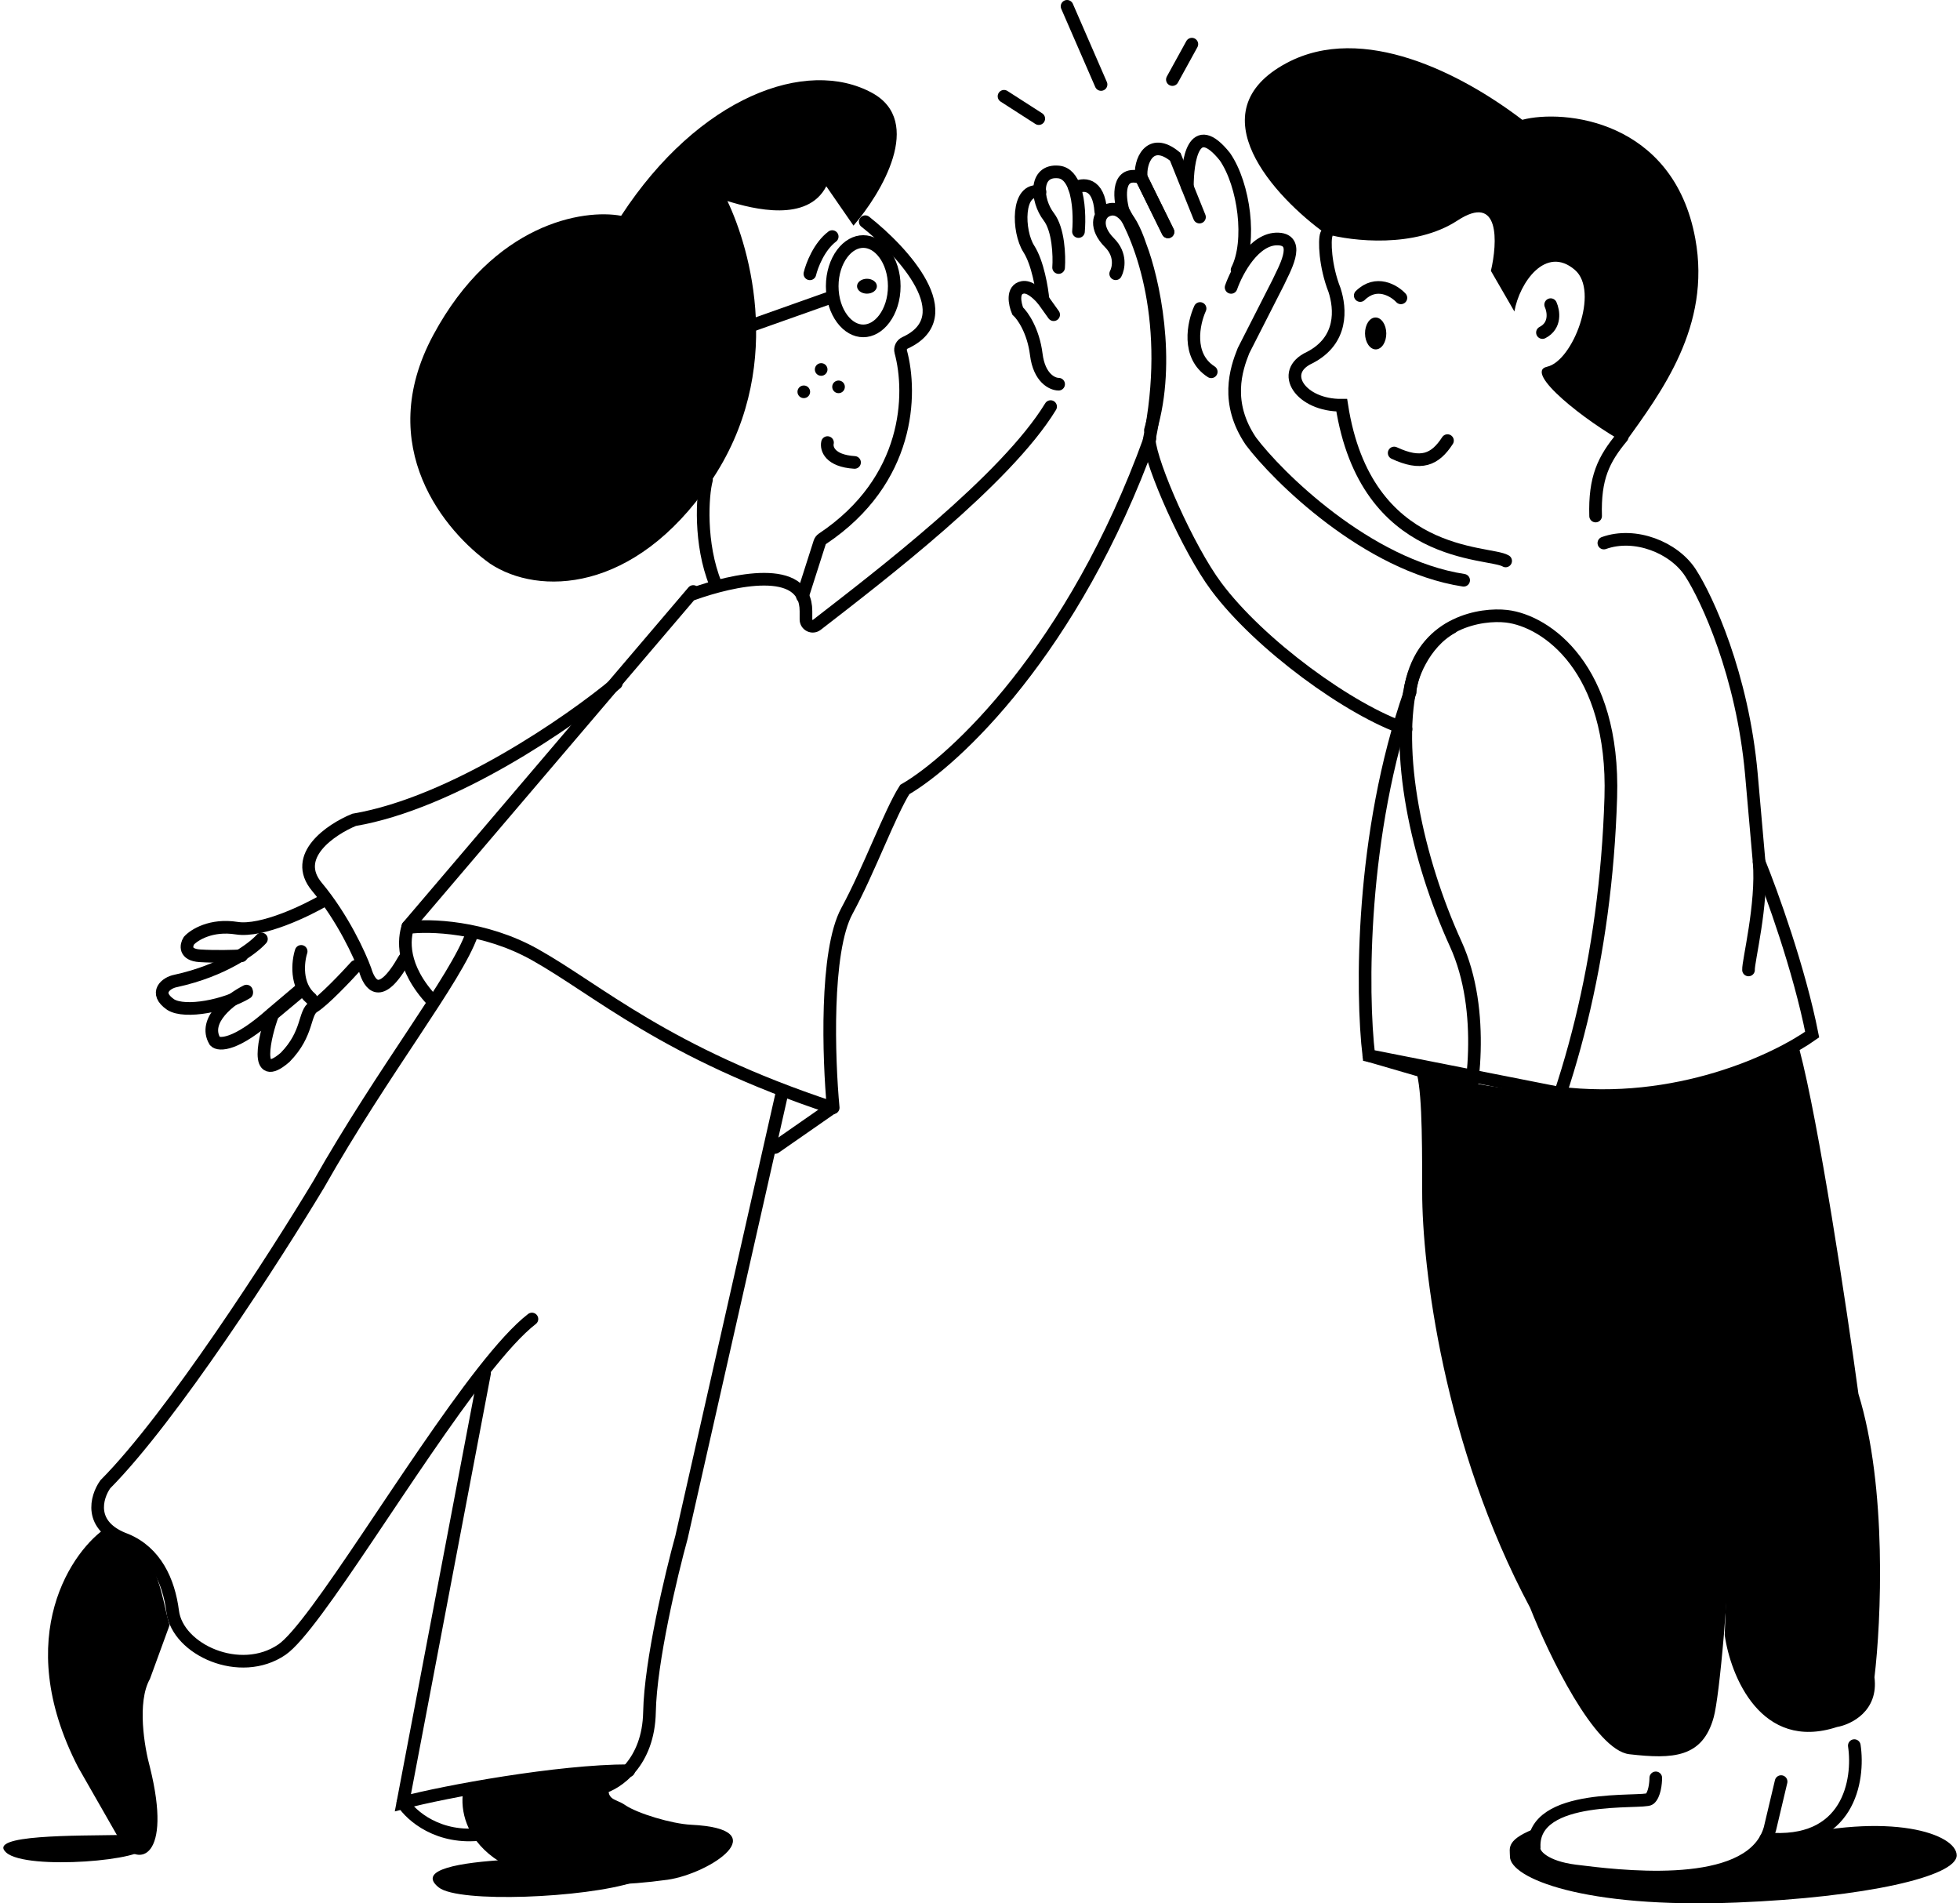
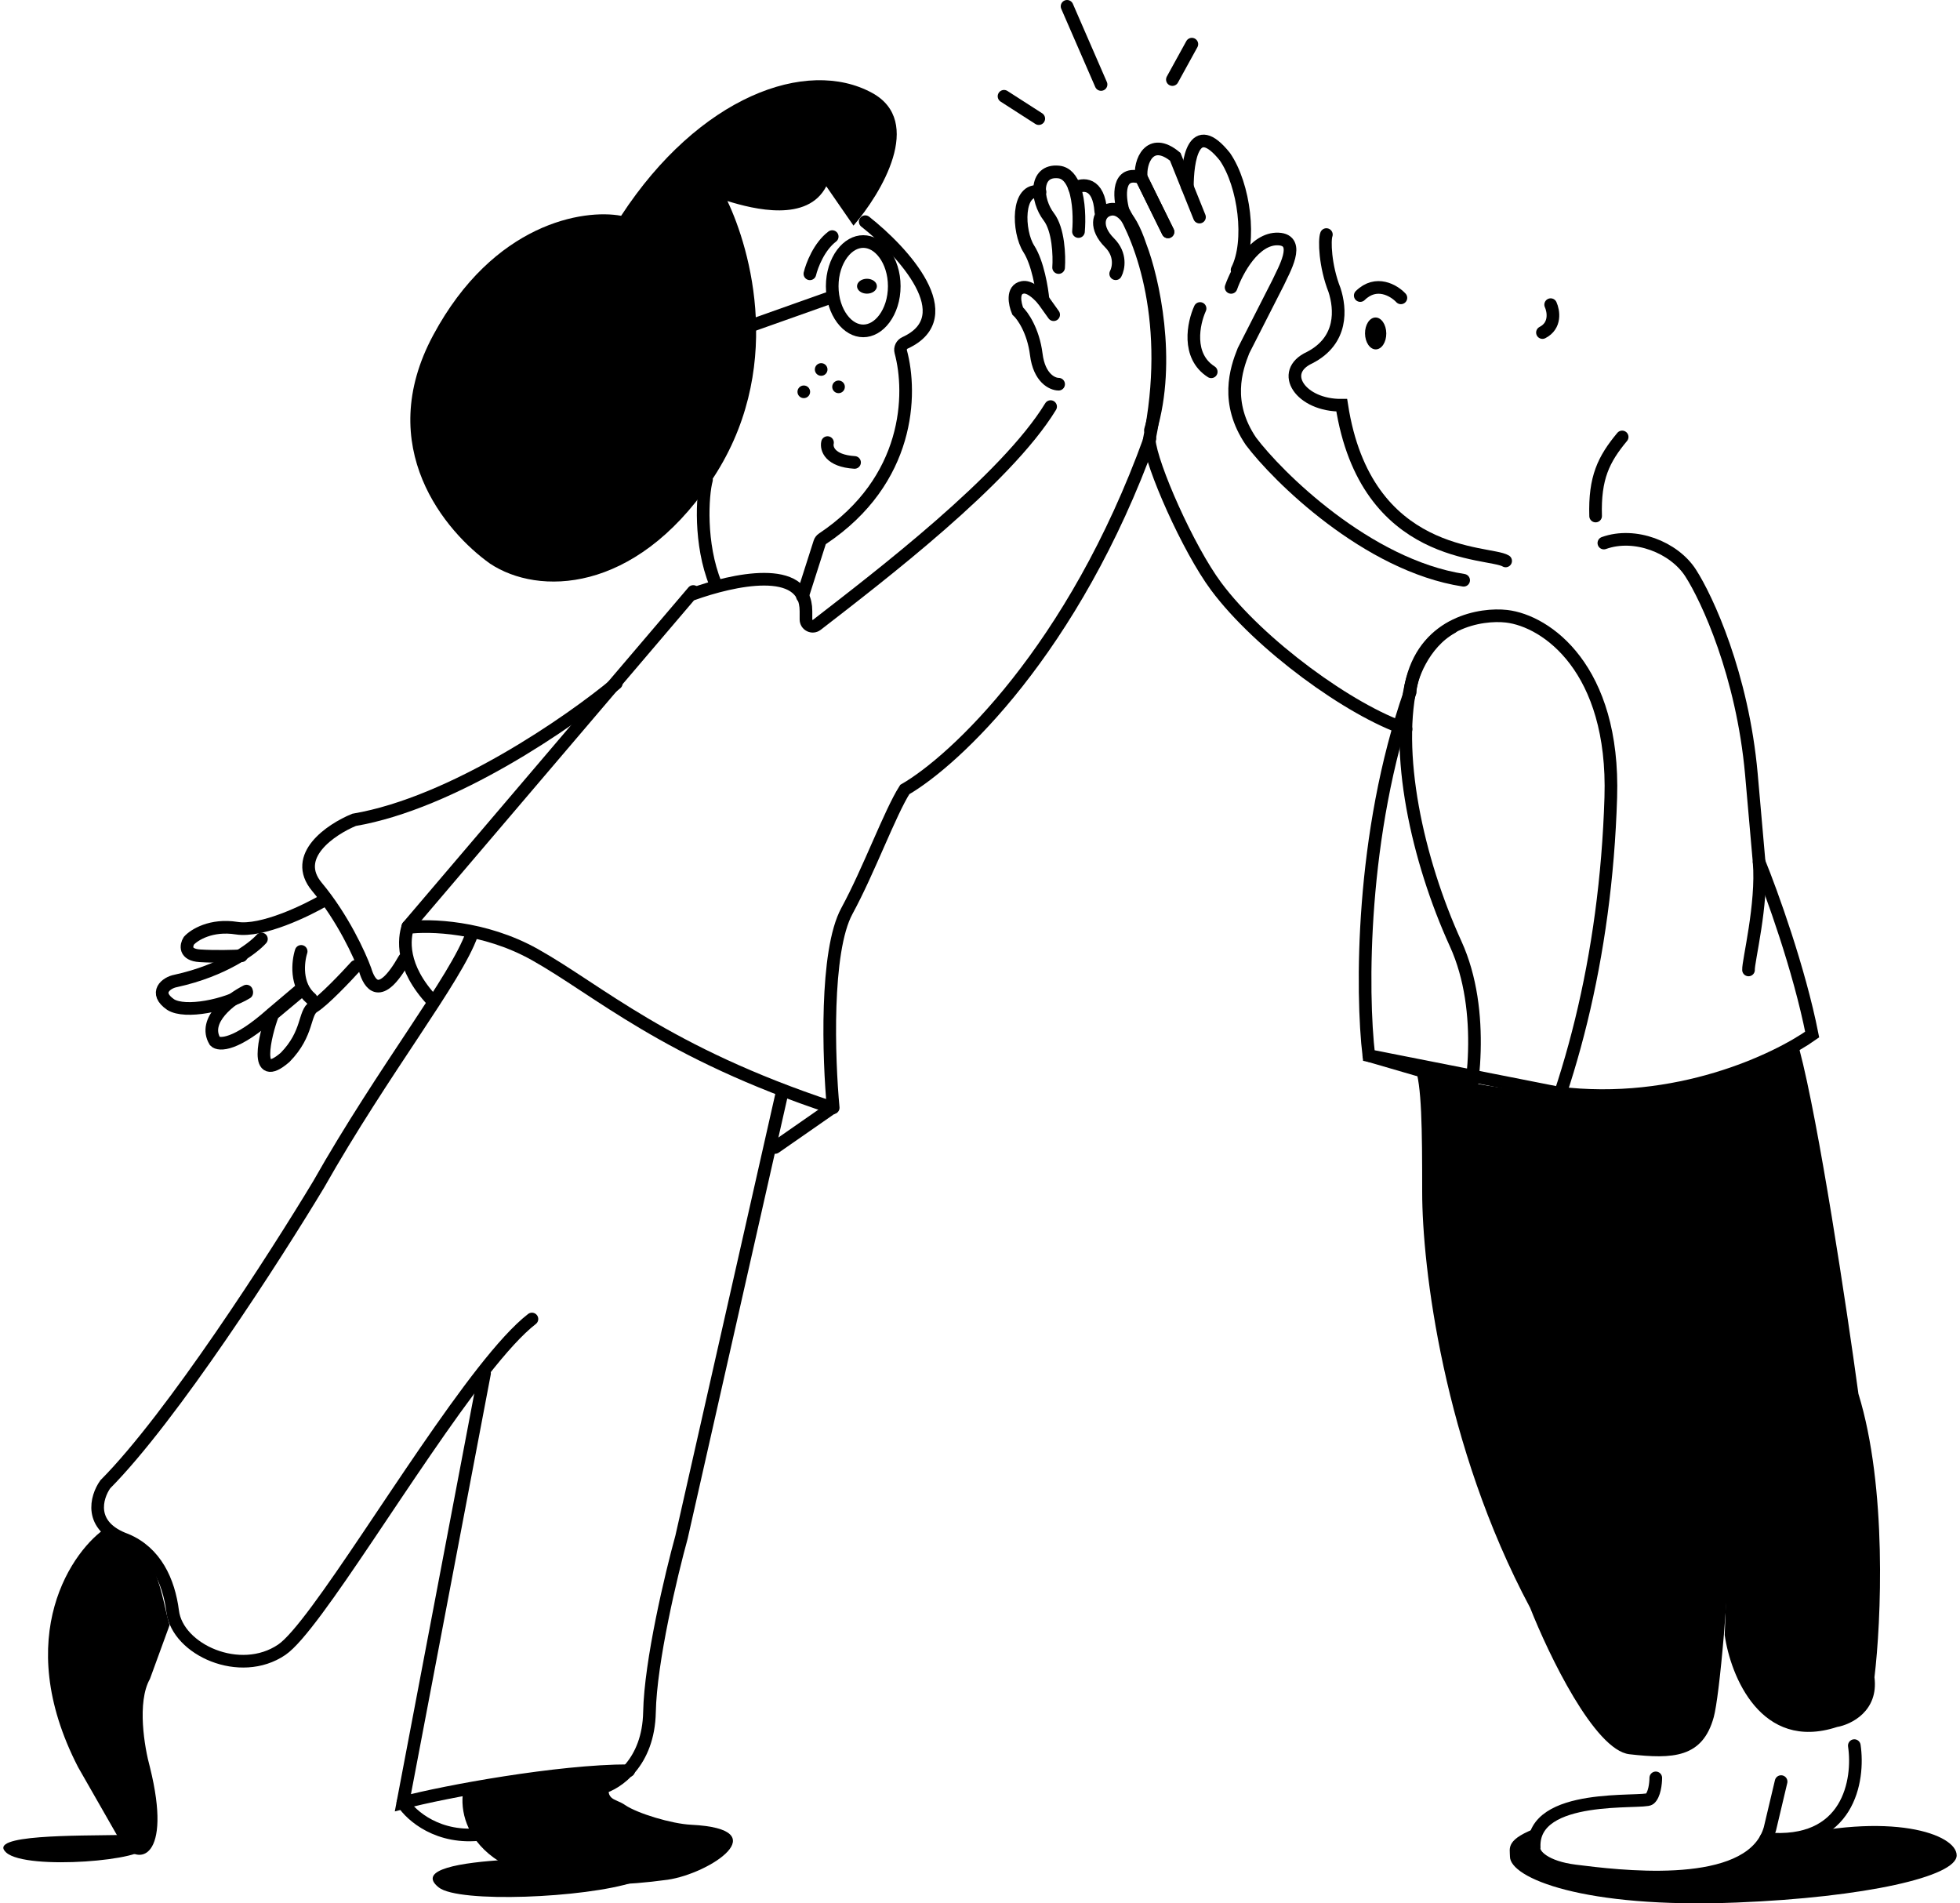
<svg xmlns="http://www.w3.org/2000/svg" width="310" height="301" viewBox="0 0 310 301" fill="none">
  <path d="M0.996 292.98C-2.243 290.108 12.149 290.32 19.252 290.188C20.274 291.624 21.027 291.65 22.874 291.983C23.727 294.177 4.235 295.852 0.996 292.98Z" fill="black" />
  <path d="M111.741 75.879C111.083 78.263 110.592 86.008 113.178 92.364" stroke="black" stroke-width="2" stroke-linecap="round" />
  <path d="M109.646 93.922C115.784 91.722 127.474 89.03 127.474 96.64V97.96C127.474 98.852 128.492 99.357 129.197 98.811C139.051 91.176 159.102 75.879 166.167 64.3" stroke="black" stroke-width="2" stroke-linecap="round" />
  <path d="M136.849 35.058C142.879 39.805 152.239 50.053 143.142 54.222C142.608 54.466 142.314 55.057 142.466 55.621C144.256 62.249 143.973 75.935 130.088 85.203C129.881 85.341 129.722 85.546 129.647 85.781L126.916 94.326" stroke="black" stroke-width="2" stroke-linecap="round" />
  <path d="M130.881 69.991C130.666 70.933 131.223 72.88 135.159 73.131" stroke="black" stroke-width="2" stroke-linecap="round" />
  <path d="M141.439 45.262C141.439 47.327 140.815 49.142 139.871 50.41C138.928 51.677 137.733 52.328 136.533 52.328C135.333 52.328 134.138 51.677 133.194 50.41C132.251 49.142 131.626 47.327 131.626 45.262C131.626 43.198 132.251 41.383 133.194 40.115C134.138 38.848 135.333 38.197 136.533 38.197C137.733 38.197 138.928 38.848 139.871 40.115C140.815 41.383 141.439 43.198 141.439 45.262Z" stroke="black" stroke-width="2" stroke-linecap="round" />
  <path d="M118.673 51.543L130.841 47.226" stroke="black" stroke-width="2" stroke-linecap="round" />
  <path d="M128.094 43.301C128.404 41.993 129.544 38.983 131.626 37.413" stroke="black" stroke-width="2" stroke-linecap="round" />
  <path d="M137.121 46.44C137.988 46.44 138.691 45.913 138.691 45.263C138.691 44.612 137.988 44.085 137.121 44.085C136.254 44.085 135.551 44.612 135.551 45.263C135.551 45.913 136.254 46.44 137.121 46.44Z" fill="black" />
  <path d="M131.782 175.183C131.059 167.467 130.481 150.44 133.951 144.06C137.421 137.68 140.755 128.554 143.1 124.861C150.985 120.309 169.778 102.844 181.868 69.402" stroke="black" stroke-width="2" stroke-linecap="round" />
  <path d="M109.646 93.541L64.507 146.53" stroke="black" stroke-width="2" stroke-linecap="round" />
  <path d="M64.507 146.693C67.854 146.241 76.553 146.46 84.584 150.957C94.623 156.577 105.251 166.462 131.626 175.183" stroke="black" stroke-width="2" stroke-linecap="round" />
  <path d="M131.626 175.184L122.599 181.464" stroke="black" stroke-width="2" stroke-linecap="round" />
  <path d="M64.513 146.53C63.901 148.426 63.294 152.846 68.432 158.306" stroke="black" stroke-width="2" stroke-linecap="round" />
  <path d="M97.478 108.064C90.174 114.149 71.652 126.985 55.999 129.655C52.347 131.159 46.06 135.385 50.13 140.253C54.199 145.121 56.913 151.048 57.76 153.403C58.413 155.563 60.036 158.573 63.949 151.664" stroke="black" stroke-width="2" stroke-linecap="round" />
  <path d="M51.555 142.213C48.522 144.001 41.451 147.418 37.425 146.782C33.399 146.147 30.715 147.842 29.876 148.769C29.424 149.497 29.14 150.994 31.618 151.153C34.095 151.312 37.038 151.219 38.199 151.153" stroke="black" stroke-width="2" stroke-linecap="round" />
  <path d="M41.349 148.493C39.991 150.015 35.373 153.474 27.767 155.134C26.28 155.411 24.275 157.001 26.991 158.869C29.32 160.322 35.761 158.994 39.021 157.001" stroke="black" stroke-width="2" stroke-linecap="round" />
  <path d="M38.986 156.736C36.491 157.992 32.001 161.336 33.996 164.666C34.636 165.327 37.335 165.379 43.015 160.304L47.237 156.736" stroke="black" stroke-width="2" stroke-linecap="round" />
  <path d="M47.448 156.811L43.138 160.412C41.897 163.679 40.003 171.614 45.097 167.213C48.819 163.412 48.036 160.172 49.603 159.211C51.17 158.251 54.697 154.545 56.264 152.811" stroke="black" stroke-width="2" stroke-linecap="round" />
  <path d="M47.633 150.455C47.111 152.071 46.693 155.825 49.199 157.913" stroke="black" stroke-width="2" stroke-linecap="round" />
  <path d="M95.123 282.731C97.592 282.076 102.569 278.766 102.725 270.759C102.881 262.752 106.169 248.975 107.793 243.087L123.776 172.436" stroke="black" stroke-width="2" stroke-linecap="round" />
  <path d="M129.879 59.431C130.431 59.431 130.879 58.983 130.879 58.431C130.879 57.878 130.431 57.431 129.879 57.431C129.327 57.431 128.879 57.878 128.879 58.431C128.879 58.983 129.327 59.431 129.879 59.431Z" fill="black" />
  <path d="M132.626 62.178C133.179 62.178 133.626 61.73 133.626 61.178C133.626 60.625 133.179 60.178 132.626 60.178C132.074 60.178 131.626 60.625 131.626 61.178C131.626 61.73 132.074 62.178 132.626 62.178Z" fill="black" />
  <path d="M127.131 62.963C127.684 62.963 128.131 62.515 128.131 61.963C128.131 61.411 127.684 60.963 127.131 60.963C126.579 60.963 126.131 61.411 126.131 61.963C126.131 62.515 126.579 62.963 127.131 62.963Z" fill="black" />
  <path d="M68.528 52.983C78.067 35.253 92.311 33.024 98.24 34.126C110.555 15.268 127.561 9.047 137.921 14.684C146.209 19.195 139.42 30.561 134.989 35.681L130.689 29.46C127.718 35.215 119.221 33.089 115.051 31.793C118.634 39.31 124.355 58.738 112.314 76.313C100.273 93.888 85.144 94.198 77.52 89.144C70.483 84.154 58.989 70.714 68.528 52.983Z" fill="black" />
  <path d="M63.722 285.086C65.023 287.123 69.357 290.966 76.282 290.05" stroke="black" stroke-width="2" stroke-linecap="round" />
  <path d="M74.631 147.708C72.175 154.733 60.669 169.174 50.391 187.322C43.539 198.706 27.198 224.126 16.648 234.742C15.226 236.759 13.895 241.338 19.945 243.523C24.599 245.475 26.694 250.002 27.314 254.842C28.09 260.891 37.98 265.379 44.573 260.891C49.828 257.314 64.939 231.545 76.355 216.984C79.262 213.277 81.929 210.296 84.133 208.593" stroke="black" stroke-width="2" stroke-linecap="round" />
  <path d="M76.637 217.182L63.722 285.086C70.287 283.334 88.32 280.027 99.441 280.027" stroke="black" stroke-width="2" stroke-linecap="round" />
  <path d="M12.356 279.474C1.657 258.736 11.575 244.935 16.938 241.518C25.253 244.133 25.478 252.851 26.826 256.992L23.714 265.513C21.632 269.178 22.847 276.348 23.714 279.474C27.311 293.959 21.882 295.351 19.218 291.472L12.356 279.474Z" fill="black" />
  <path d="M69.398 298.491C65.794 295.637 72.922 294.53 80.154 294.113C82.674 296.366 99.409 297.135 100.226 297.657C92.527 300.159 72.556 300.991 69.398 298.491Z" fill="black" />
  <path d="M105.596 297.268C78.272 301.014 72.602 290.207 73.181 283.889C77.881 281.927 90.802 281.213 96.894 280.768C95.153 284.87 97.329 284.335 98.852 285.45C100.81 286.788 106.248 288.423 109.294 288.572C122.999 289.241 112.267 296.302 105.596 297.268Z" fill="black" />
  <path d="M169.96 29.749C171.212 29.03 173.793 28.768 174.107 33.478" stroke="black" stroke-width="2" stroke-linecap="round" />
  <path d="M167.435 42.309C167.565 40.478 167.435 36.304 165.865 34.263C163.902 31.712 163.51 26.805 167.435 27.198C168.681 27.323 169.473 28.358 169.96 29.749C170.7 31.864 170.733 34.803 170.575 36.618" stroke="black" stroke-width="2" stroke-linecap="round" />
  <path d="M164.967 47.412C164.808 45.646 164.137 41.563 162.724 39.365C160.958 36.618 160.762 29.553 164.491 30.338" stroke="black" stroke-width="2" stroke-linecap="round" />
  <path d="M167.435 60.758C166.453 60.758 164.373 59.816 163.902 56.048C163.431 52.28 161.743 49.899 160.958 49.179C160.5 48.067 160.016 45.764 161.743 45.45C162.76 45.265 163.963 46.251 164.967 47.413L166.65 49.768" stroke="black" stroke-width="2" stroke-linecap="round" />
  <path d="M176.462 43.291C176.92 42.441 177.365 40.269 175.481 38.385C173.126 36.03 173.714 33.871 175.088 33.282C176.462 32.694 178.425 33.086 180.387 38.974C182.35 44.076 185.254 57.029 181.957 68.019" stroke="black" stroke-width="2" stroke-linecap="round" />
  <path d="M185.428 12.583L188.507 6.984" stroke="black" stroke-width="2" stroke-linecap="round" />
  <path d="M158.799 15.227L164.294 18.759" stroke="black" stroke-width="2" stroke-linecap="round" />
  <path d="M168.77 1L174.146 13.361" stroke="black" stroke-width="2" stroke-linecap="round" />
  <path d="M187.798 29.561C187.798 25.441 188.757 18.562 193.741 24.792C196.808 29.269 197.959 38.186 195.658 42.702" stroke="black" stroke-width="2" stroke-linecap="round" />
  <path d="M177.638 33.357C176.999 31.086 176.679 26.855 180.513 28.101L184.731 36.667" stroke="black" stroke-width="2" stroke-linecap="round" />
  <path d="M184.731 36.668L180.513 28.102C180.194 25.571 181.855 21.482 185.881 24.792L187.798 29.562L189.715 34.331" stroke="black" stroke-width="2" stroke-linecap="round" />
  <path d="M189.807 48.786C188.761 51.076 187.649 56.283 191.574 58.795" stroke="black" stroke-width="2" stroke-linecap="round" />
  <path d="M194.714 45.449C195.63 42.833 198.403 37.639 202.172 37.795C205.94 37.953 202.957 42.898 202.172 44.664L196.676 55.458C195.499 58.402 193.733 63.701 197.854 69.785C201.975 75.28 216.187 89.41 231.495 91.765" stroke="black" stroke-width="2" stroke-linecap="round" />
  <path d="M216.498 166.931L232.002 171.445M228.666 173.8C229.843 177.987 234.161 187.695 242.011 193.033M231.217 179.295C232.918 173.735 235.103 159.945 230.236 149.268C224.152 135.923 220.423 118.849 223.367 107.466C225.722 98.36 234.292 96.999 238.282 97.457C244.562 98.178 255.396 105.7 254.768 126.11C253.983 151.623 248.095 173.408 239.656 190.286L231.217 179.295Z" stroke="black" stroke-width="2" stroke-linecap="round" />
  <path d="M224.937 188.519C224.937 178.51 224.872 171.445 223.76 168.697C238.832 174.349 257.123 172.884 264.384 171.445C264.581 171.903 266.19 176.273 271.057 190.089C277.141 207.359 272.823 265.058 271.057 271.535C269.291 278.011 264.581 278.207 257.712 277.422C252.217 276.794 244.955 261.722 242.011 254.264C228.274 228.555 224.937 200.263 224.937 188.519Z" fill="black" />
  <path d="M278.228 136.329C280.174 141.105 284.578 153.247 286.619 163.609C280.993 167.599 265.169 175.174 246.329 172.819L216.498 166.931C215.321 157.054 215.182 131.894 223.033 109.443C223.033 107.415 225.094 101.736 229.647 99.224" stroke="black" stroke-width="2" stroke-linecap="round" />
  <path d="M276.552 153.39C276.468 152.13 278.794 142.962 278.228 136.33C277.912 132.631 277.509 128.017 277.003 122.396C275.59 106.695 270.003 94.659 267.386 90.602C264.769 86.547 258.578 84.112 253.672 85.879" stroke="black" stroke-width="2" stroke-linecap="round" />
  <path d="M272.784 258.564C274.476 221.754 266.973 186.975 262.814 173.407C273.304 171.991 281.567 167.457 284.598 165.949C287.644 177.433 292.101 206.915 293.933 220.417C298.502 235.204 297.529 256.466 296.471 265.249C297.148 270.598 292.806 272.721 290.549 273.115C278.537 277.047 273.701 265.053 272.784 258.564Z" fill="black" />
  <path d="M177.247 32.693C180.583 38.058 185.529 51.063 181.761 69.589C182.088 73.58 187.912 86.775 192.359 92.747C199.228 101.971 213.554 112.373 222.386 115.316" stroke="black" stroke-width="2" stroke-linecap="round" />
  <path d="M238.138 88.709C235.542 87.112 216.011 88.652 212.214 64.084C205.713 64.16 202.178 58.835 207.139 56.556C212.426 53.83 212.03 48.823 211.072 45.874C209.548 42.006 209.456 37.944 209.784 37.095" stroke="black" stroke-width="2" stroke-linecap="round" />
  <path d="M217.607 55.254C216.679 55.265 215.913 54.144 215.896 52.751C215.88 51.358 216.62 50.22 217.548 50.209C218.477 50.198 219.243 51.319 219.26 52.712C219.276 54.105 218.536 55.243 217.607 55.254Z" fill="black" />
  <path d="M221.571 47.103C220.487 45.944 217.682 44.248 215.14 46.739" stroke="black" stroke-width="2" stroke-linecap="round" />
-   <path d="M228.939 69.68C226.945 72.747 224.757 73.618 220.506 71.639" stroke="black" stroke-width="2" stroke-linecap="round" />
  <path d="M245.257 48.179C245.719 49.193 246.106 51.495 243.959 52.591" stroke="black" stroke-width="2" stroke-linecap="round" />
-   <path d="M268.138 37.764C270.667 51.602 262.753 62.019 257.016 70.027C250.889 66.716 240.846 58.844 244.698 57.994C248.746 57.102 253.016 46.059 249.085 42.681C244.472 38.718 240.314 44.714 239.522 49.261L235.807 42.837C236.857 38.343 237.269 30.46 230.513 34.879C223.757 39.298 213.846 38.141 209.736 37.01C201.63 31.208 189.037 17.676 203.509 9.959C215.545 3.54 231.207 11.655 240.768 18.946C247.241 17.237 264.69 18.896 268.138 37.764Z" fill="black" />
  <path d="M256.566 69.1C253.64 72.622 252.187 75.547 252.368 81.606" stroke="black" stroke-width="2" stroke-linecap="round" />
  <path d="M274.735 300.872C250.399 301.853 238.82 296.971 238.82 293.61C238.82 292.237 238.035 290.863 243.53 288.9C241.175 292.106 242.039 298.203 264.333 296.947C267.931 297.143 276.03 296.201 279.641 290.863H281.407C299.07 286.349 309.472 290.054 309.472 293.414C309.472 296.774 294.949 300.057 274.735 300.872Z" fill="black" />
  <path d="M279.295 290.778C292.44 292.034 294.098 281.488 293.284 276.059" stroke="black" stroke-width="2" stroke-linecap="round" />
  <path d="M261.883 281.16C261.883 282.011 261.687 283.868 260.902 284.496C259.92 285.282 242.258 283.319 242.65 292.15C242.454 293.393 244.416 295.29 249.126 295.879C255.751 296.707 274.741 299.125 279.295 290.777C279.56 290.291 279.776 289.768 279.938 289.207L281.705 281.749" stroke="black" stroke-width="2" stroke-linecap="round" />
</svg>